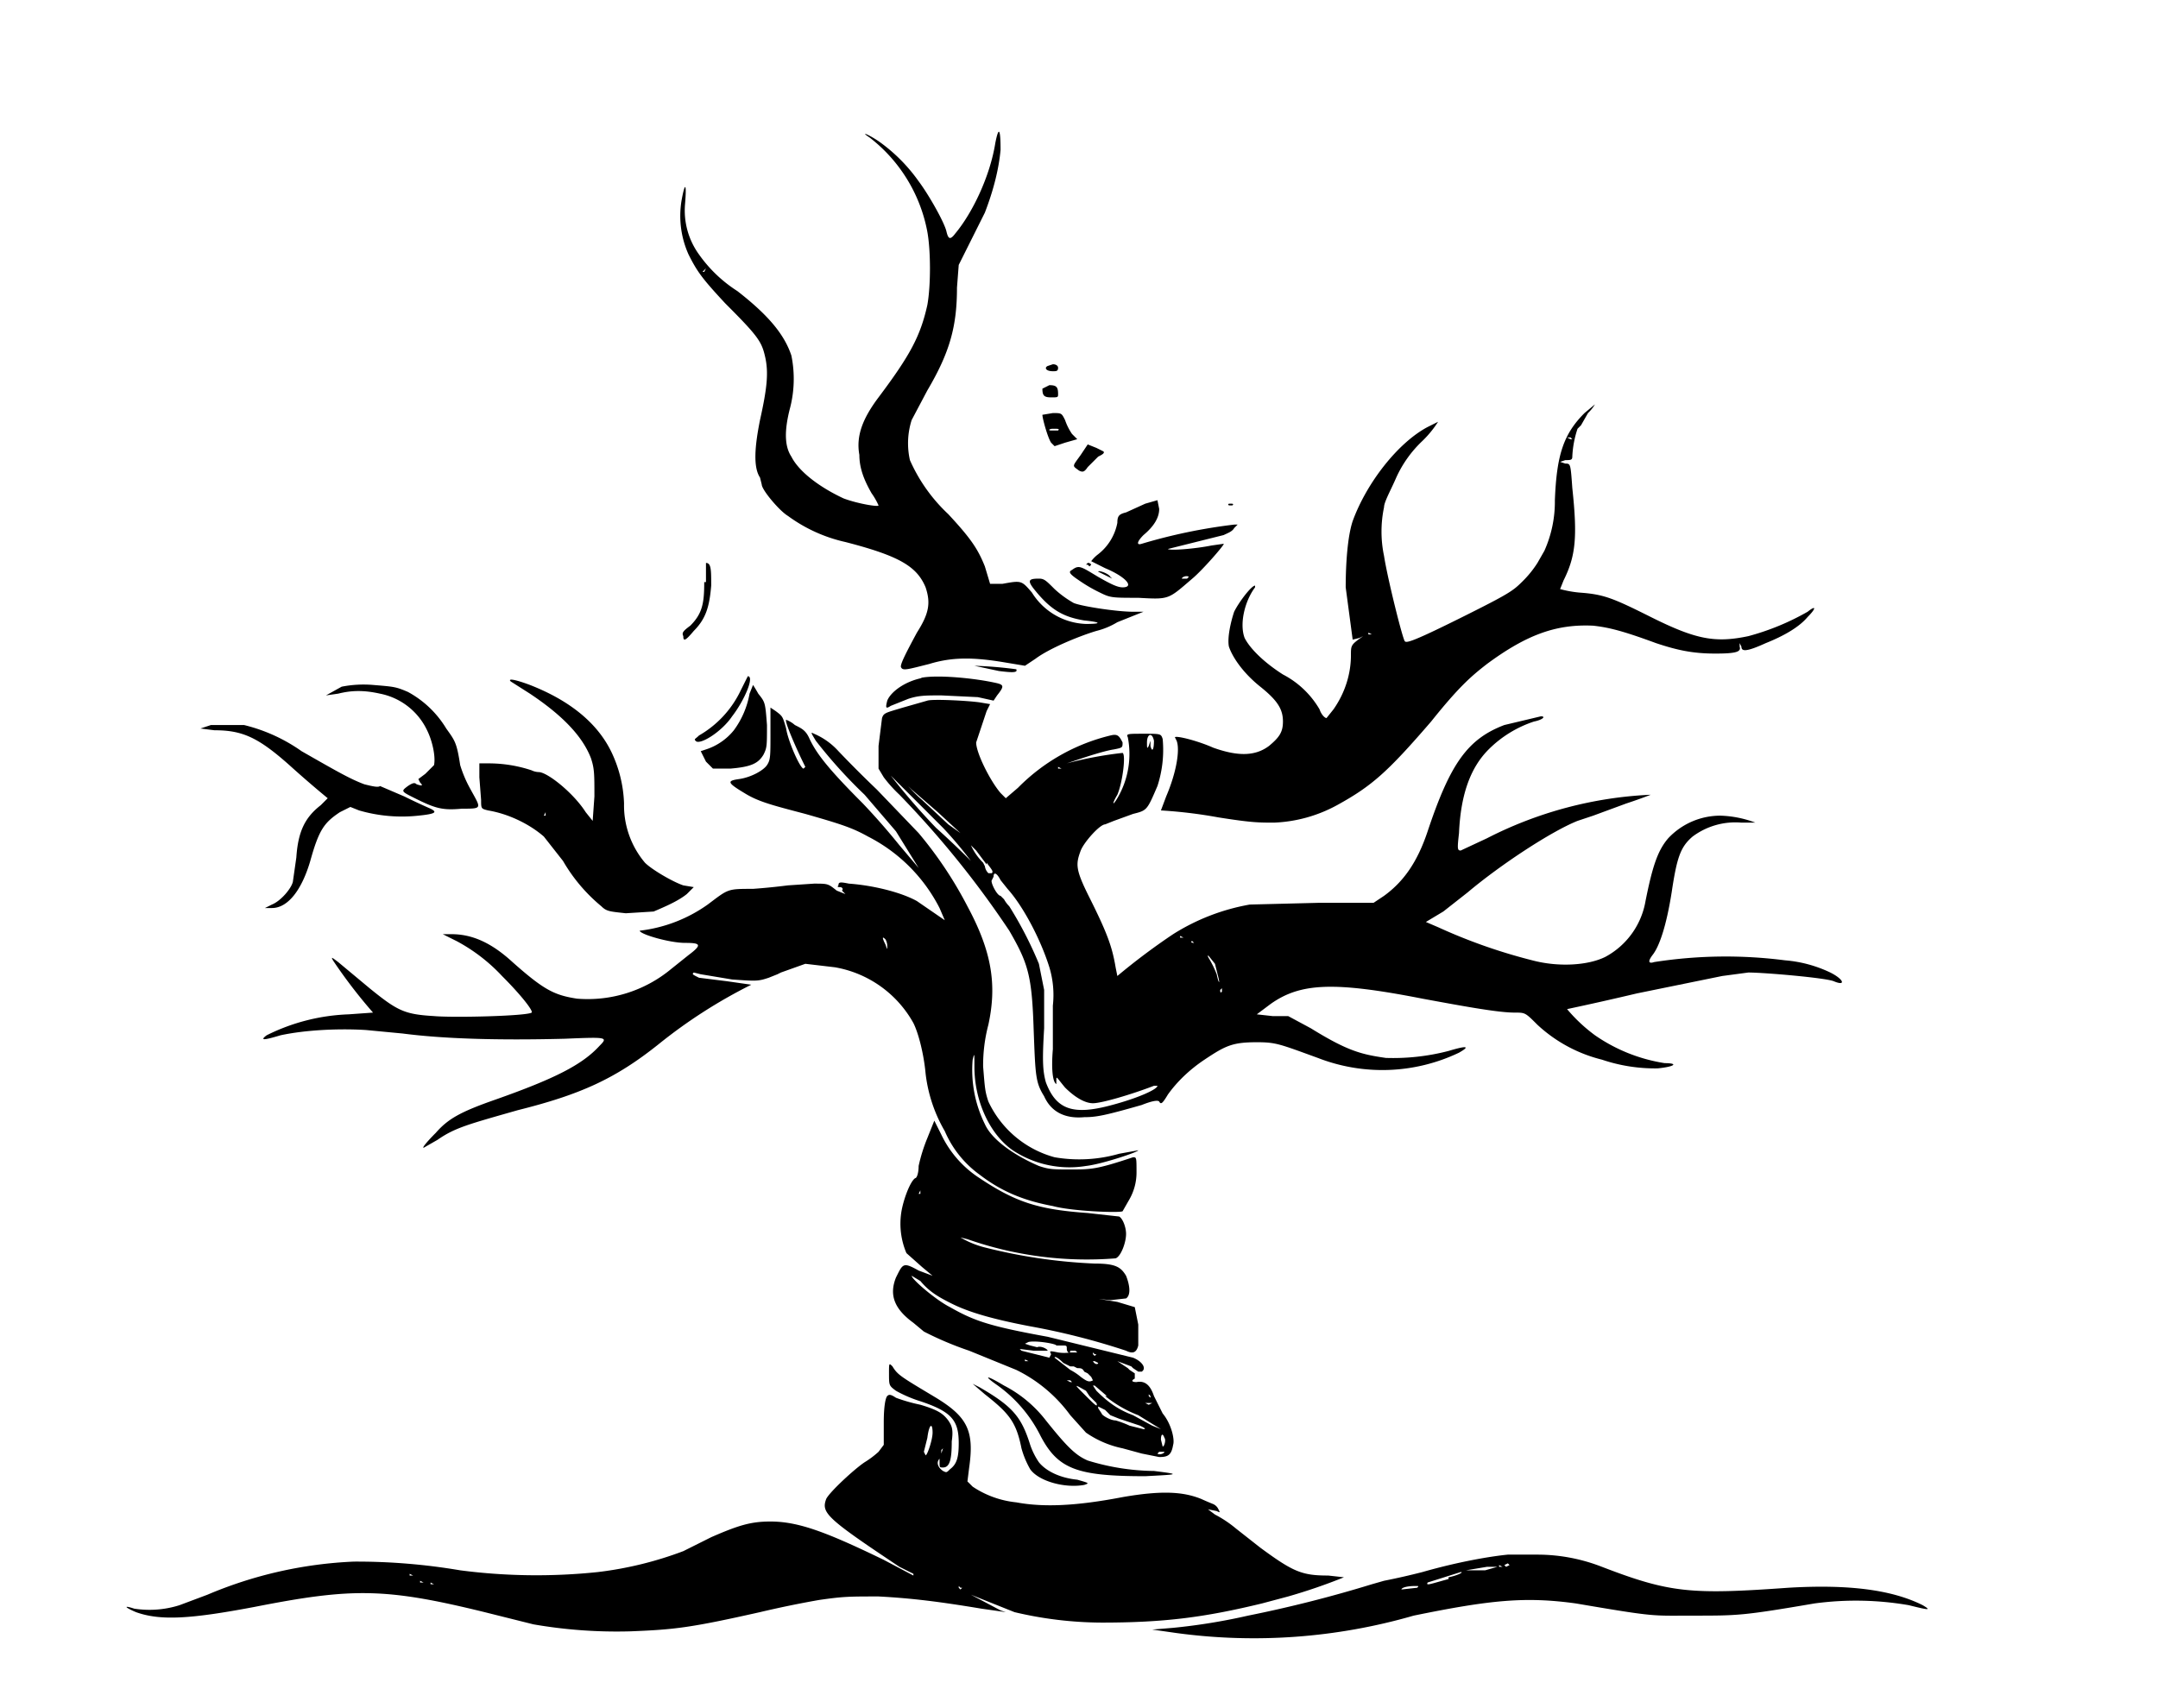
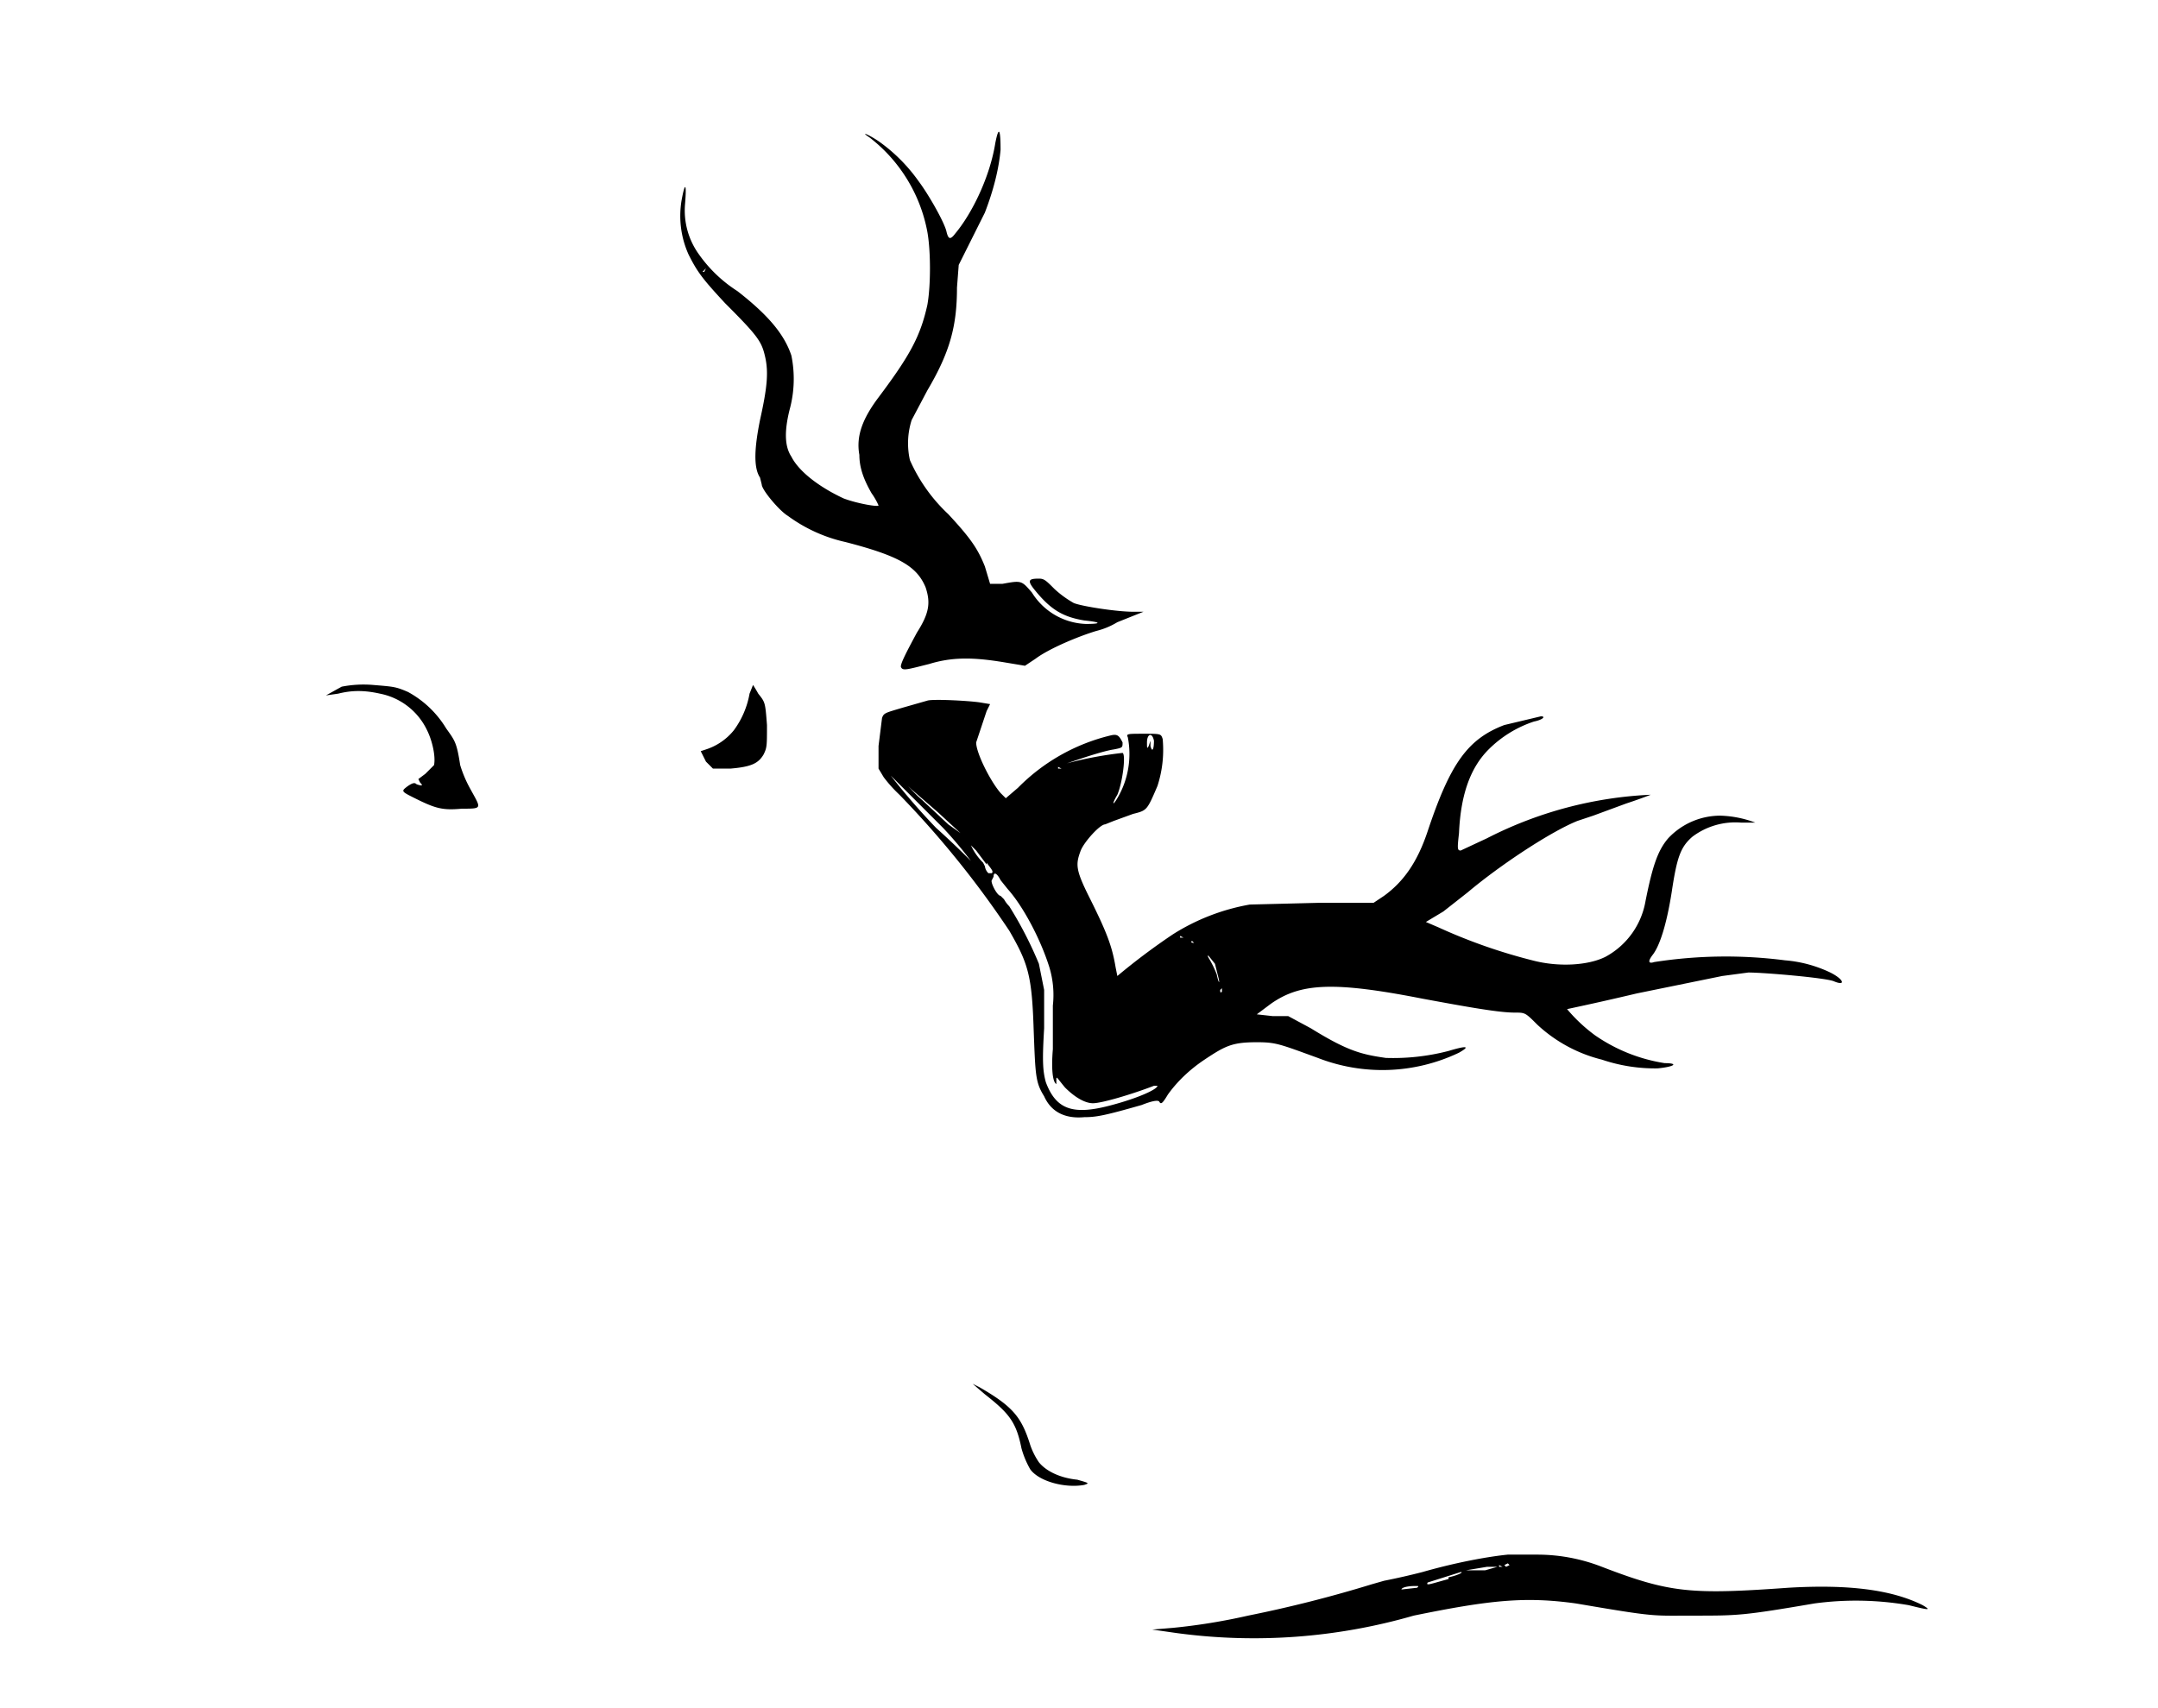
<svg xmlns="http://www.w3.org/2000/svg" version="1.0" viewBox="0 0 1238 980">
  <path d="M571 82c-3 19-13 40-23 52-3 4-4 3-5-1-1-5-10-21-16-29a96 96 0 0 0-23-23c-6-4-11-6-5-2a89 89 0 0 1 33 54c2 11 2 31 0 42-4 18-10 29-28 53-9 12-13 22-11 33 0 8 3 15 7 22a39 39 0 0 1 4 7c0 1-12-1-20-4-15-7-26-16-30-24-4-6-4-15-1-27a67 67 0 0 0 1-31c-4-12-13-23-31-37a79 79 0 0 1-22-21 43 43 0 0 1-8-29c1-12 0-13-2-2a54 54 0 0 0 4 31c5 10 8 14 21 28 19 19 21 22 23 31s1 18-3 36c-3 15-4 27 0 33l1 4c0 3 10 15 15 18a88 88 0 0 0 33 15c31 8 41 14 46 26 3 9 2 15-5 26-7 13-10 19-9 20 1 2 4 1 16-2 13-4 25-4 43-1l12 2 6-4c8-6 25-13 35-16a43 43 0 0 0 12-5l15-6h-6c-9 0-29-3-34-5a59 59 0 0 1-11-8c-5-5-6-6-9-6-6 0-7 1-2 7 9 11 16 15 28 17 10 1 10 2 1 2a38 38 0 0 1-31-18c-6-7-6-7-17-5h-7l-3-10c-4-10-8-16-21-30a95 95 0 0 1-22-31 44 44 0 0 1 1-23l9-17c13-22 17-37 17-59l1-13 15-30c5-13 8-25 9-36 0-12-1-14-3-4zm-167 74h-1l2-2-1 2z" />
-   <path d="M601 210c-2 1-1 3 3 3 2 0 3 0 3-2 0-1-1-2-3-2l-3 1zm-3 13c0 4 1 5 5 5s4 0 4-2c0-4-1-5-5-5l-4 2zm311 14c-12 12-16 24-17 50a69 69 0 0 1-6 29l-4 7a60 60 0 0 1-9 11c-5 5-8 7-32 19-30 15-34 16-35 15-1 0-10-36-12-49a68 68 0 0 1 0-28c0-3 4-10 7-17a67 67 0 0 1 15-21 60 60 0 0 0 9-11l-6 3c-17 9-35 32-43 54-3 9-4 25-4 38l4 30 4-1 2-1c-7 5-7 5-7 11 0 10-3 21-10 31l-4 5c-1 0-3-2-4-5a52 52 0 0 0-21-20c-11-7-19-15-22-21-3-8 0-21 6-29v-1c-2 0-9 9-12 15-2 6-4 15-3 20 2 6 8 15 18 23s13 13 13 20c0 6-2 9-8 14-8 6-18 6-32 1-9-4-21-7-22-6l1 2c2 5 0 18-6 32l-3 8a273 273 0 0 1 33 4c19 3 23 3 32 3a82 82 0 0 0 36-10c20-11 29-19 54-48 16-20 23-26 32-33 23-17 40-23 61-22 9 1 17 3 36 10 12 4 21 6 34 6 12 0 15-1 14-4v-2l1 2c0 3 3 3 14-2 10-4 19-9 24-15 5-5 5-7 0-3a143 143 0 0 1-34 14c-19 4-30 2-56-11-22-11-27-13-41-14a65 65 0 0 1-11-2l2-5c7-14 8-25 5-53-1-14-1-14-4-14l-3-1 3-1c3 0 4 0 4-2a58 58 0 0 1 3-16l2-2 4-7a24 24 0 0 0 4-5l-6 5zm-7 15h-1l-2-1h2l1 1zM787 364h-2v-1l2 1zM598 238c0 2 3 13 5 16l2 2 6-2 7-2-3-3a33 33 0 0 1-4-8c-2-4-2-4-7-4l-6 1zm9 9h-4c-2 0-1-1 1-1 3 0 4 0 3 1zm13 14c-5 7-5 6-1 9 2 1 3 1 5-2l6-6c2-1 4-2 3-3l-4-2-5-2-4 6zm37 28-11 5c-4 1-5 2-5 6a30 30 0 0 1-11 18 20 20 0 0 0-4 4l8 4c12 5 17 11 10 11-3 0-7-2-14-6-10-6-11-7-15-4-2 1-2 2 4 6a86 86 0 0 0 12 7c6 3 7 3 22 3 18 1 17 1 31-11 6-5 19-20 18-20l-7 1c-10 2-24 3-25 2l4-1 28-7c2-1 5-2 6-4l2-2h-2a314 314 0 0 0-53 11c-3 1-3-1 1-5 6-5 9-10 9-15l-1-5-7 2zm24 43h-3c0-1 3-2 4-1l-1 1zm24-42h2c1-1 0-1-1-1s-2 0-1 1zm-301 44c0 12-1 18-8 25-4 3-5 4-4 6 0 3 1 3 6-3 7-7 9-14 10-26 0-9 0-13-3-13v11z" />
-   <path d="m624 324 1 1 1-1a2 2 0 0 0-2-1l-1 1zm6 4 8 4-1-1c-1-2-7-4-7-3zm-71 54 14 3c8 1 11 1 10-1a238 238 0 0 0-24-2zm-134 14a59 59 0 0 1-24 26c-2 2-3 2-2 3 2 3 15-5 21-14 7-9 13-23 9-23l-4 8zm104-7c-10 2-18 8-20 13-1 4-1 5 2 3l10-4c6-2 10-2 19-2l21 1 9 2 2-3c4-5 4-6 0-7-13-3-35-5-44-3zm-236 2 11 7c18 12 30 24 35 37 2 6 2 9 2 22l-1 14-4-5c-7-11-22-23-27-23a10 10 0 0 1-4-1 78 78 0 0 0-25-4h-5v8l1 13c0 5 0 5 4 6 12 2 24 8 32 15l11 14a96 96 0 0 0 22 26c3 3 5 3 14 4l16-1c7-3 14-6 19-10l4-4-6-1c-6-2-18-9-22-13a51 51 0 0 1-12-34 74 74 0 0 0-7-29c-8-17-24-30-47-39-8-3-13-4-11-2zm20 77h-1l1-2v2z" />
  <path d="m196 394-9 5 7-1c8-2 15-2 24 0a38 38 0 0 1 27 21c3 6 5 15 4 20l-5 5-4 3 1 2c2 2 1 2-2 1-1-1-2-1-5 1-4 3-4 3 4 7 12 6 16 7 27 6 12 0 11 0 5-11a70 70 0 0 1-6-14c-2-13-3-14-8-21a58 58 0 0 0-22-21c-7-3-8-3-20-4a65 65 0 0 0-18 1zm234 4a50 50 0 0 1-9 21 34 34 0 0 1-16 11l-3 1 3 6 4 4h10c12-1 16-3 19-8 2-4 2-5 2-17-1-13-1-13-5-18a85 85 0 0 0-3-5l-2 5zm102 4-14 4c-10 3-11 3-12 6l-2 16v13l3 5a79 79 0 0 0 9 10 548 548 0 0 1 63 78c11 19 13 26 14 57 1 26 1 30 6 38 4 9 12 13 23 12 7 0 12-1 33-7 5-2 9-3 10-2 1 2 2 1 5-4 5-7 12-14 21-20 12-8 16-10 30-10 11 0 13 1 35 9a102 102 0 0 0 81-3c7-4 4-4-6-1a126 126 0 0 1-36 4c-14-2-22-4-43-17l-13-7h-9l-9-1 8-6c17-12 36-13 87-3 27 5 44 8 53 8 6 0 6 0 13 7a84 84 0 0 0 37 20 95 95 0 0 0 32 5c10-1 12-3 4-3a96 96 0 0 1-40-16 92 92 0 0 1-16-15 1734 1734 0 0 0 40-9l49-10 15-2c9 0 44 3 49 5 7 3 6-1-2-5a74 74 0 0 0-26-7 266 266 0 0 0-75 1c-3 1-4 0-1-4 4-5 8-17 11-36 3-20 5-26 12-32a41 41 0 0 1 28-8h8a62 62 0 0 0-20-4 41 41 0 0 0-30 13c-6 7-9 16-13 36a45 45 0 0 1-23 32c-10 5-27 6-42 2a314 314 0 0 1-54-19l-7-3 10-6 14-11c19-16 48-35 63-41l9-3 19-7a285 285 0 0 0 14-5 228 228 0 0 0-94 25l-15 7c-2 0-2-1-1-10 1-23 7-38 17-48a66 66 0 0 1 26-16c5-1 7-3 4-3l-21 5c-21 8-31 22-44 61-6 18-14 29-25 37l-6 4h-31l-40 1a122 122 0 0 0-44 17 375 375 0 0 0-32 24l-1-5c-2-12-5-20-15-40-8-16-8-19-5-27 2-5 11-15 14-15l5-2 11-4c8-2 8-2 14-16a67 67 0 0 0 3-27c-1-3-1-3-11-3-9 0-10 0-9 2a50 50 0 0 1-6 35c-3 5-3 3 0-2 3-7 5-23 3-24a217 217 0 0 0-32 6c3-1 20-7 27-8 5-1 5-1 5-4-2-4-3-5-7-4a111 111 0 0 0-53 30l-7 6-3-3c-6-7-14-23-14-29l6-18 2-4-6-1c-7-1-27-2-30-1zm130 23c0 5-1 7-2 3v-3l-1 3c-1 2-1 1-1-2 0-5 3-6 4-1zm-53 16h-2v-1l2 1zm-68 34a223 223 0 0 1 16 19 482 482 0 0 0-20-19 383 383 0 0 1-26-30l30 30zm-3-9 13 12-7-5-15-14a81 81 0 0 1-8-8l2 2 15 13zm28 29c3 4 4 5 3 6h-2a7 7 0 0 1-2-4l-1-2a34 34 0 0 1-7-10l3 3 6 8zm8 10 4 5c9 10 19 29 24 45a55 55 0 0 1 2 22v25c-1 12 0 19 2 20v-2c0-3 0-2 5 4 5 5 11 9 16 9s22-5 35-10h2c0 2-11 7-26 11-22 6-32 3-38-13-2-7-2-14-1-31v-22l-3-15a220 220 0 0 0-17-33 18 18 0 0 1-3-4l-2-2c-2 0-6-8-5-9l1-2c0-3 2-2 4 2zm105 33h-2v-1l2 1zm7 3h-1c-2 0-2-1-1-1l1 1zm11 12 2 8c1 4 0 3-1-2a61 61 0 0 0-5-10v-1l4 5zm4 16c-1 1-1 0-1-1l1-1v2z" />
-   <path d="M442 421c0 13 0 15-2 18s-9 7-16 8-7 2 3 8c8 5 16 7 35 12 21 6 27 8 36 13a94 94 0 0 1 41 41l3 7-16-11c-9-5-25-9-39-10-5-1-6-1-6 1-1 1 0 1 1 1s2 1 1 2l1 1 1 1-5-2c-5-4-5-4-13-4l-15 1a364 364 0 0 1-20 2c-15 0-14 0-26 9a84 84 0 0 1-39 15c0 2 17 7 26 7s10 1 2 7l-10 8a75 75 0 0 1-54 17c-13-2-19-5-37-21-12-11-23-16-35-16h-5l8 4a100 100 0 0 1 26 20c11 11 18 20 17 21-3 2-45 3-56 2-17-1-21-3-37-16l-18-15c-4-3-4-3-3-1a293 293 0 0 0 23 30l-14 1a114 114 0 0 0-47 12c-4 3-2 3 8 0 14-3 33-4 49-3l21 2c23 3 54 4 93 3 24-1 25-1 20 4-10 11-26 19-60 31-20 7-27 11-34 19-6 6-9 10-6 8l7-4c10-7 18-9 46-17 36-9 56-18 81-38a293 293 0 0 1 53-34l-14-2-16-2c-4-2-4-2-3-3l4 1 18 3c14 1 15 1 21-1l5-2 2-1 14-5 17 2a64 64 0 0 1 45 32c3 6 6 18 7 29a85 85 0 0 0 11 33 60 60 0 0 0 20 25c13 10 26 15 42 18 11 3 38 4 40 3l4-7a31 31 0 0 0 4-15c0-9 0-9-2-9-21 7-24 7-36 7-10 0-12 0-18-2-14-6-27-15-31-24a70 70 0 0 1-7-37c1-4 1-4 1 4 0 20 9 39 22 48a59 59 0 0 0 42 9c9-1 30-8 30-9l-11 2a83 83 0 0 1-37 2 59 59 0 0 1-38-32c-2-6-2-8-3-20a91 91 0 0 1 3-24c5-23 2-42-12-68a229 229 0 0 0-28-42l-24-25a659 659 0 0 1-22-22 40 40 0 0 0-14-10c-2-1-2-1 1 4a280 280 0 0 0 28 31l18 21 13 21-11-13a394 394 0 0 0-21-24c-20-20-27-29-31-38-2-4-4-5-8-7a16 16 0 0 0-5-3c-1 1 6 17 11 27l-1 1c-2 0-9-16-10-23-2-7-2-7-6-10l-3-2v15zm67 122c0 2 0 2-1-1-2-4-2-5 0-3a8 8 0 0 1 1 4zM121 416l-6 2 8 1c16 0 25 4 43 20a637 637 0 0 0 22 19l-4 4c-9 7-13 15-14 30l-2 14c-1 4-7 11-12 13l-4 2h4c9 0 17-10 22-27 5-18 8-22 17-28l6-3 5 2a88 88 0 0 0 34 3c10-1 11-2 7-4a343 343 0 0 1-15-7l-14-6c-1 1-5 0-9-1-8-3-15-7-36-19a97 97 0 0 0-33-15h-19z" />
-   <path d="M532 653a96 96 0 0 0-5 16c0 4-1 7-2 7-3 2-7 13-8 20a43 43 0 0 0 3 23l9 8 6 5-8-3c-9-5-9-4-13 4-4 10-1 18 10 26l6 5a188 188 0 0 0 26 11l27 11a84 84 0 0 1 31 26l9 10a57 57 0 0 0 21 9l11 3 10 2c5 0 7-1 8-7 1-3-1-12-6-18l-5-10c-2-6-5-9-10-8-3 0-3-1-1-2v-3l-3-2-1-1-3-2-3-2 8 3 1 1 3 2h2c3-2 0-6-5-8l-49-12c-33-6-42-9-56-17-8-4-22-16-22-18l5 3c5 6 10 9 18 13 10 5 24 9 45 13a403 403 0 0 1 55 14c4 2 6 1 7-3v-12l-2-10-10-3c-12-2-14-2-4-1l9-1c3-2 2-8 0-13-3-5-6-7-18-7a309 309 0 0 1-62-9 53 53 0 0 1-15-6l4 1a207 207 0 0 0 85 11c3-1 6-9 6-14 0-4-2-9-4-10l-18-2c-28-2-41-6-62-20a61 61 0 0 1-22-25l-4-8-4 10zm-4 32h-1l1-2v2zm78 87h3c3 0 3 0 3 2s2 3 2 1h3l1 1h-4a23 23 0 0 1-7 0c-5-1-5-1-4 1l-1 2-16-4-1-1 8 1h8c0-1-4-3-6-2l-4-1-3-1 2-1c4-1 16 1 16 2zm23 5-1 1-1-1v-1l1 1zm-19 5 4 2h2l2 1c2 0 3 0 4 2l2 1 2 2 1 2c-2 1-3 1-7-2a33 33 0 0 0-6-4l-9-7c0-1 2 0 5 3zm-20-1h-2v-1l2 1zm40 1c0 1-2 1-3-1h1l2 1zm-15 11h-1l-2-1h2l1 1zm8 5 2 3 2 2 2 2c1 3-1 1-7-5s-6-6 1-2zm11 3a70 70 0 0 0 19 11l13 8-5-2-11-6c-8-3-14-7-21-14l-2-3h1l7 6zm26 0v1l-1-1v-1l1 1zm1 4-2 1-2-1h4zm-27 4 3 3 5 2 6 2 6 2c2 1 4 2 2 2l-8-2a54 54 0 0 0-8-3c-3 0-8-3-8-4l-2-3v-1l4 2zm34 16c1 1 0 5-1 5l-1-4c0-3 1-4 2-1zm0 8c0 1-3 2-4 1l1-1h3zm-158-45c0 7 0 7 4 10a74 74 0 0 0 14 6c18 6 22 11 22 24 0 8-1 12-5 15-2 2-2 2-4 1-3-2-4-5-2-7v2c0 3 0 3 2 3 4 0 5-5 5-15 1-7 0-9-2-12-3-4-6-6-16-9a97 97 0 0 1-14-4c-3-2-4-2-5-1s-2 6-2 15v13l-3 4a53 53 0 0 1-8 6c-6 4-20 17-22 21-3 8 0 11 42 39l8 4v1l-17-9c-33-16-49-22-65-22-11 0-18 2-34 9l-16 8a208 208 0 0 1-49 12 338 338 0 0 1-79-1 355 355 0 0 0-61-5 241 241 0 0 0-84 19l-16 6a57 57 0 0 1-26 2c-6-2-6-1 1 2 14 5 31 4 68-3 56-11 75-11 132 3l28 7a279 279 0 0 0 56 4c25-1 34-2 74-11a593 593 0 0 1 34-7c14-2 17-2 34-2 19 1 35 3 59 7l14 2-3-1-17-9 10 4 15 6a220 220 0 0 0 50 6c36 0 59-3 92-11l15-4a323 323 0 0 0 32-11l-9-1c-15 0-20-2-39-16l-14-11a66 66 0 0 0-12-8l-4-3 5 1c2 1 2 1 1-1a6 6 0 0 0-3-3 167 167 0 0 1-7-3c-10-4-22-5-45-1-26 5-45 6-61 3a55 55 0 0 1-25-9l-3-3 1-8c3-21-1-29-19-40-20-12-22-13-25-18-2-2-2-2-2 4zm25 34c0 4-3 13-4 13l-1-2 2-8c1-8 3-9 3-3zm5 12v-2l1-1-1 3zm-303 70h-2v-1l2 1zm6 4h-2v-1l2 1zm6 1h-2v-1l2 1zm303 2-1 1-1-1v-1l1 1z" />
-   <path d="M571 794a79 79 0 0 1 26 30c10 19 21 23 60 23 19-1 21-1 5-3a133 133 0 0 1-38-6c-7-3-12-8-24-23a72 72 0 0 0-24-20c-10-6-12-6-5-1z" />
  <path d="m558 794 7 6c14 11 18 16 21 31a52 52 0 0 0 5 12c5 7 20 11 31 9 3-1 3-1-4-3-10-1-18-5-22-10a41 41 0 0 1-5-10c-5-16-10-22-29-33l-4-2zm307 98c-10 1-28 4-49 10a398 398 0 0 1-22 5l-7 2a732 732 0 0 1-71 18 345 345 0 0 1-43 7l-12 1 14 2a330 330 0 0 0 136-10c44-9 64-11 93-7 47 8 43 7 68 7s28 0 69-7a178 178 0 0 1 54 1c12 3 13 3 8 0-18-9-43-12-77-10-56 4-68 3-107-12a102 102 0 0 0-37-7h-17zm1 6-2 1-1-1 2-1 1 1zm-4 1h-2v-1l2 1zm-10 2h-11l12-2h6l-7 2zm-21 5c-11 3-13 4-12 2l19-6c2 0-2 2-7 3zm-18 5-9 1c0-1 3-2 8-2 2 0 2 0 1 1z" />
</svg>